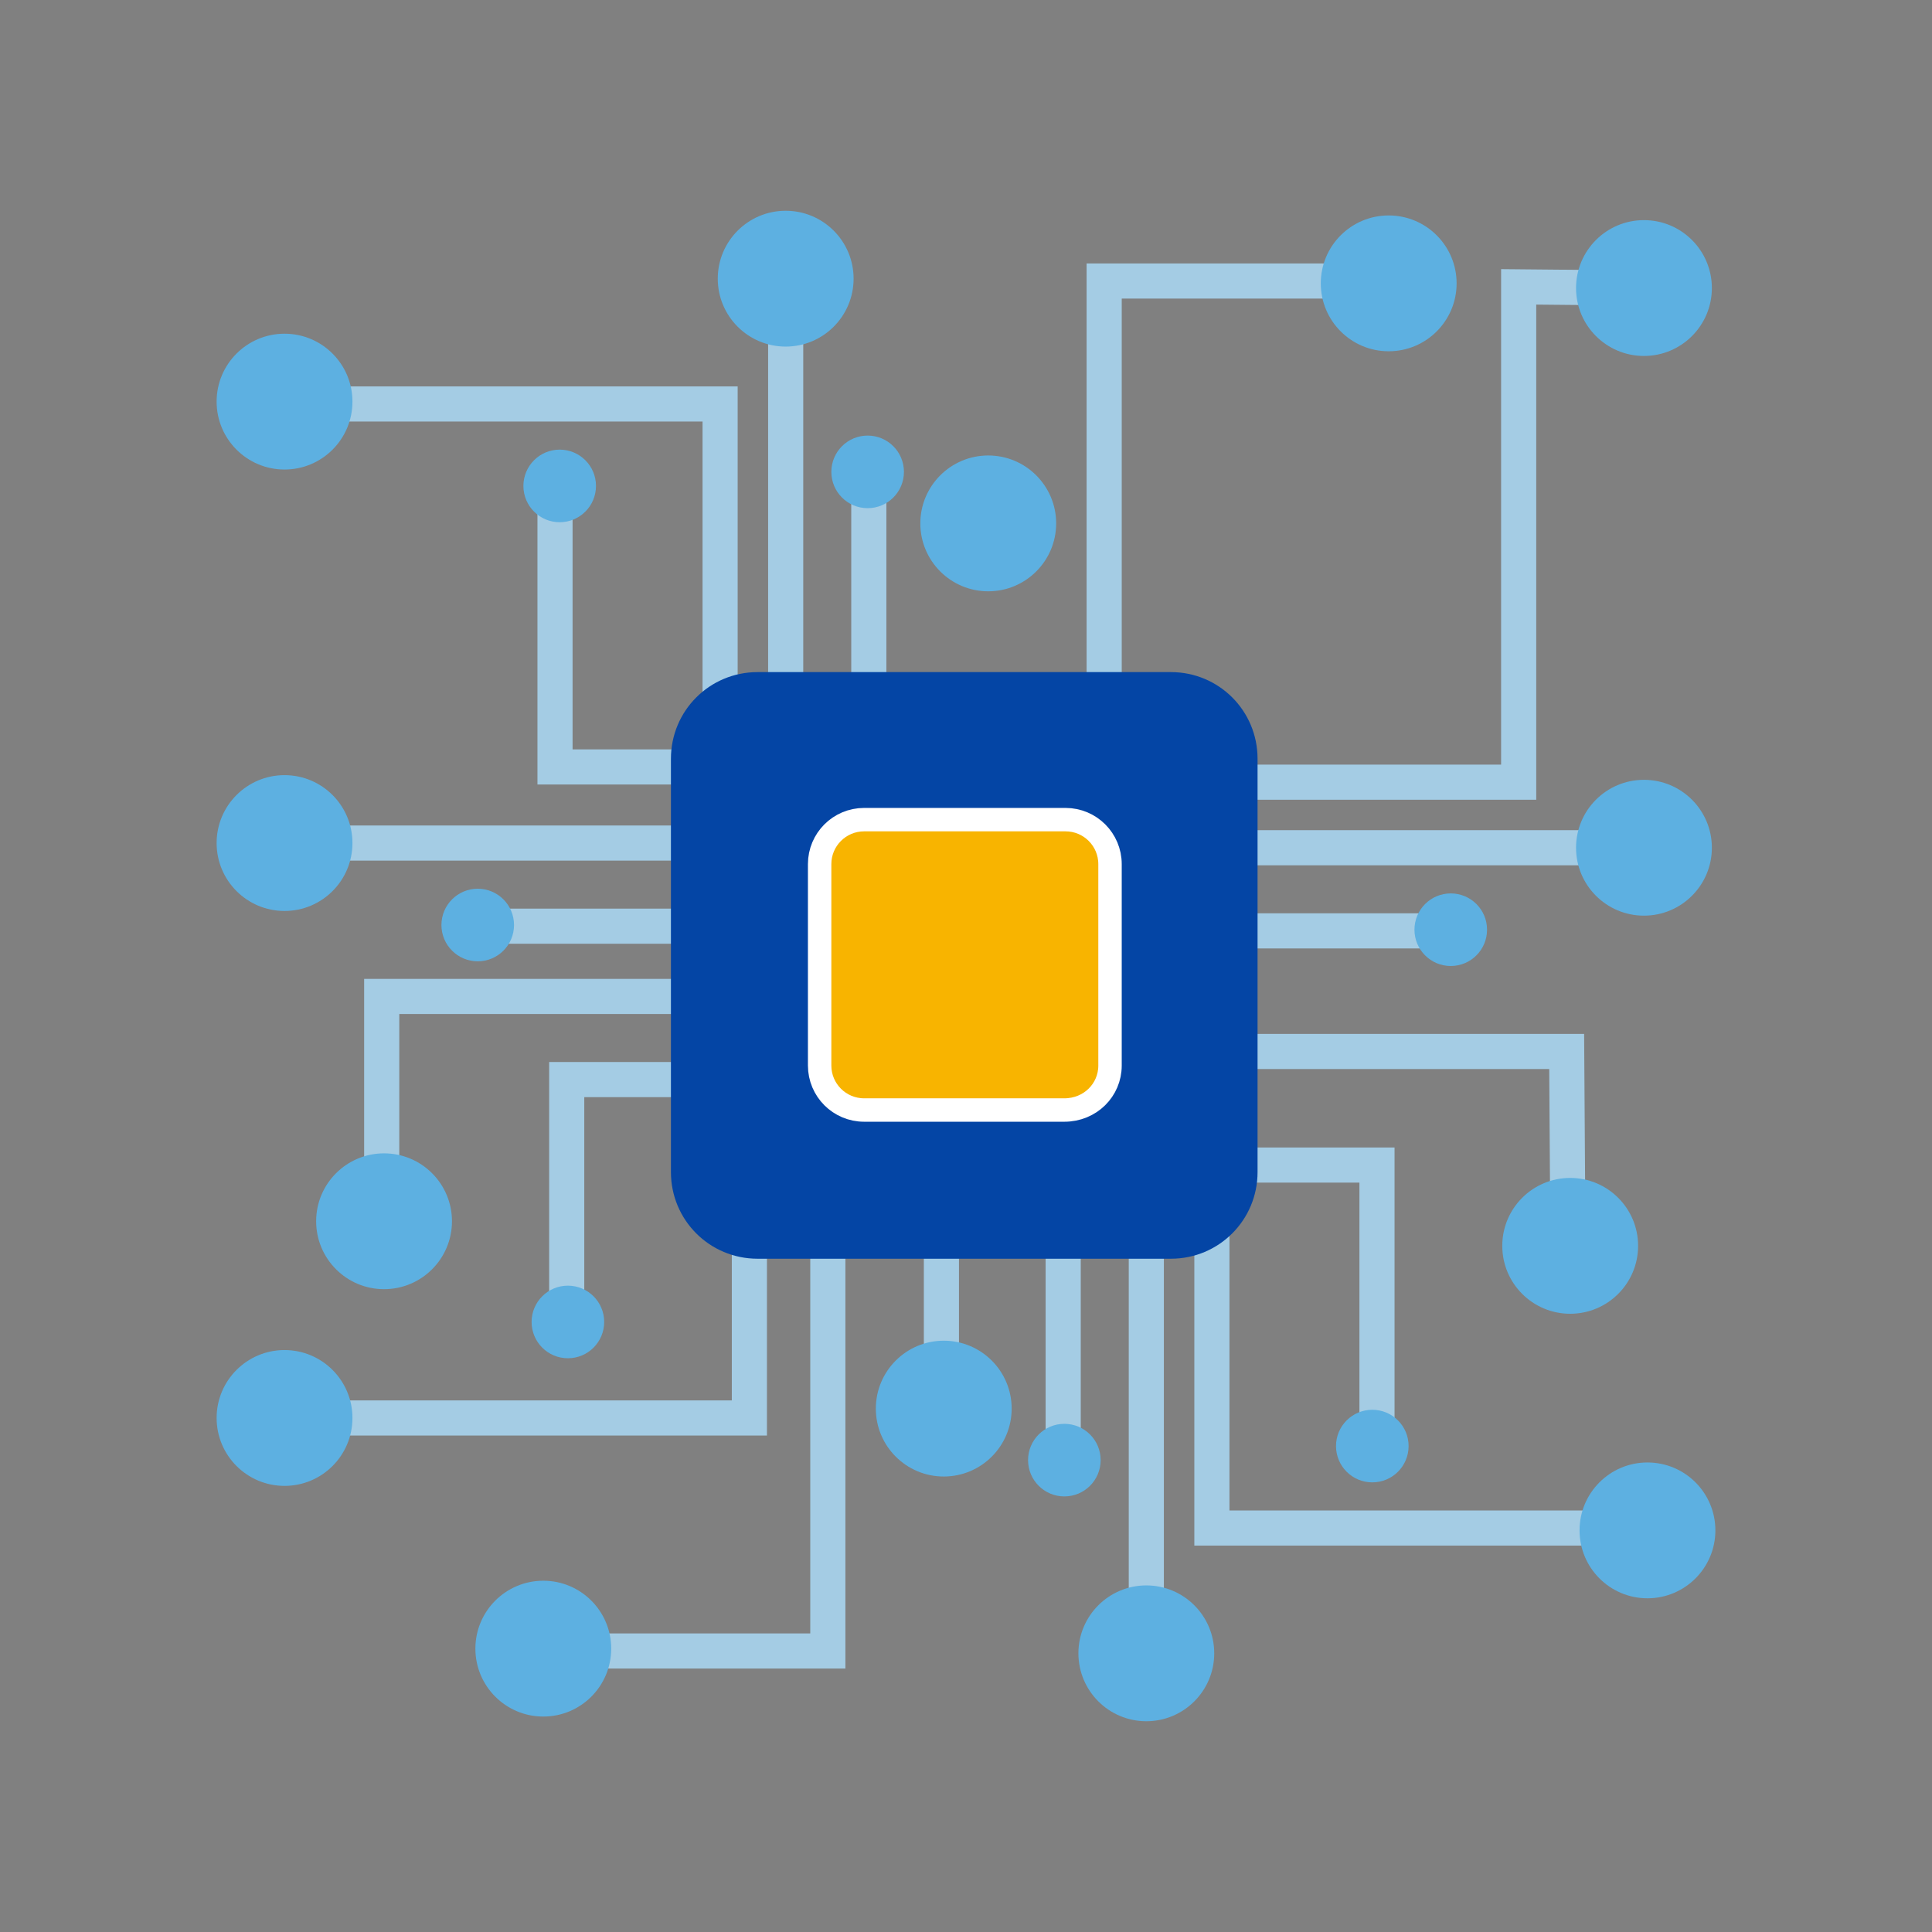
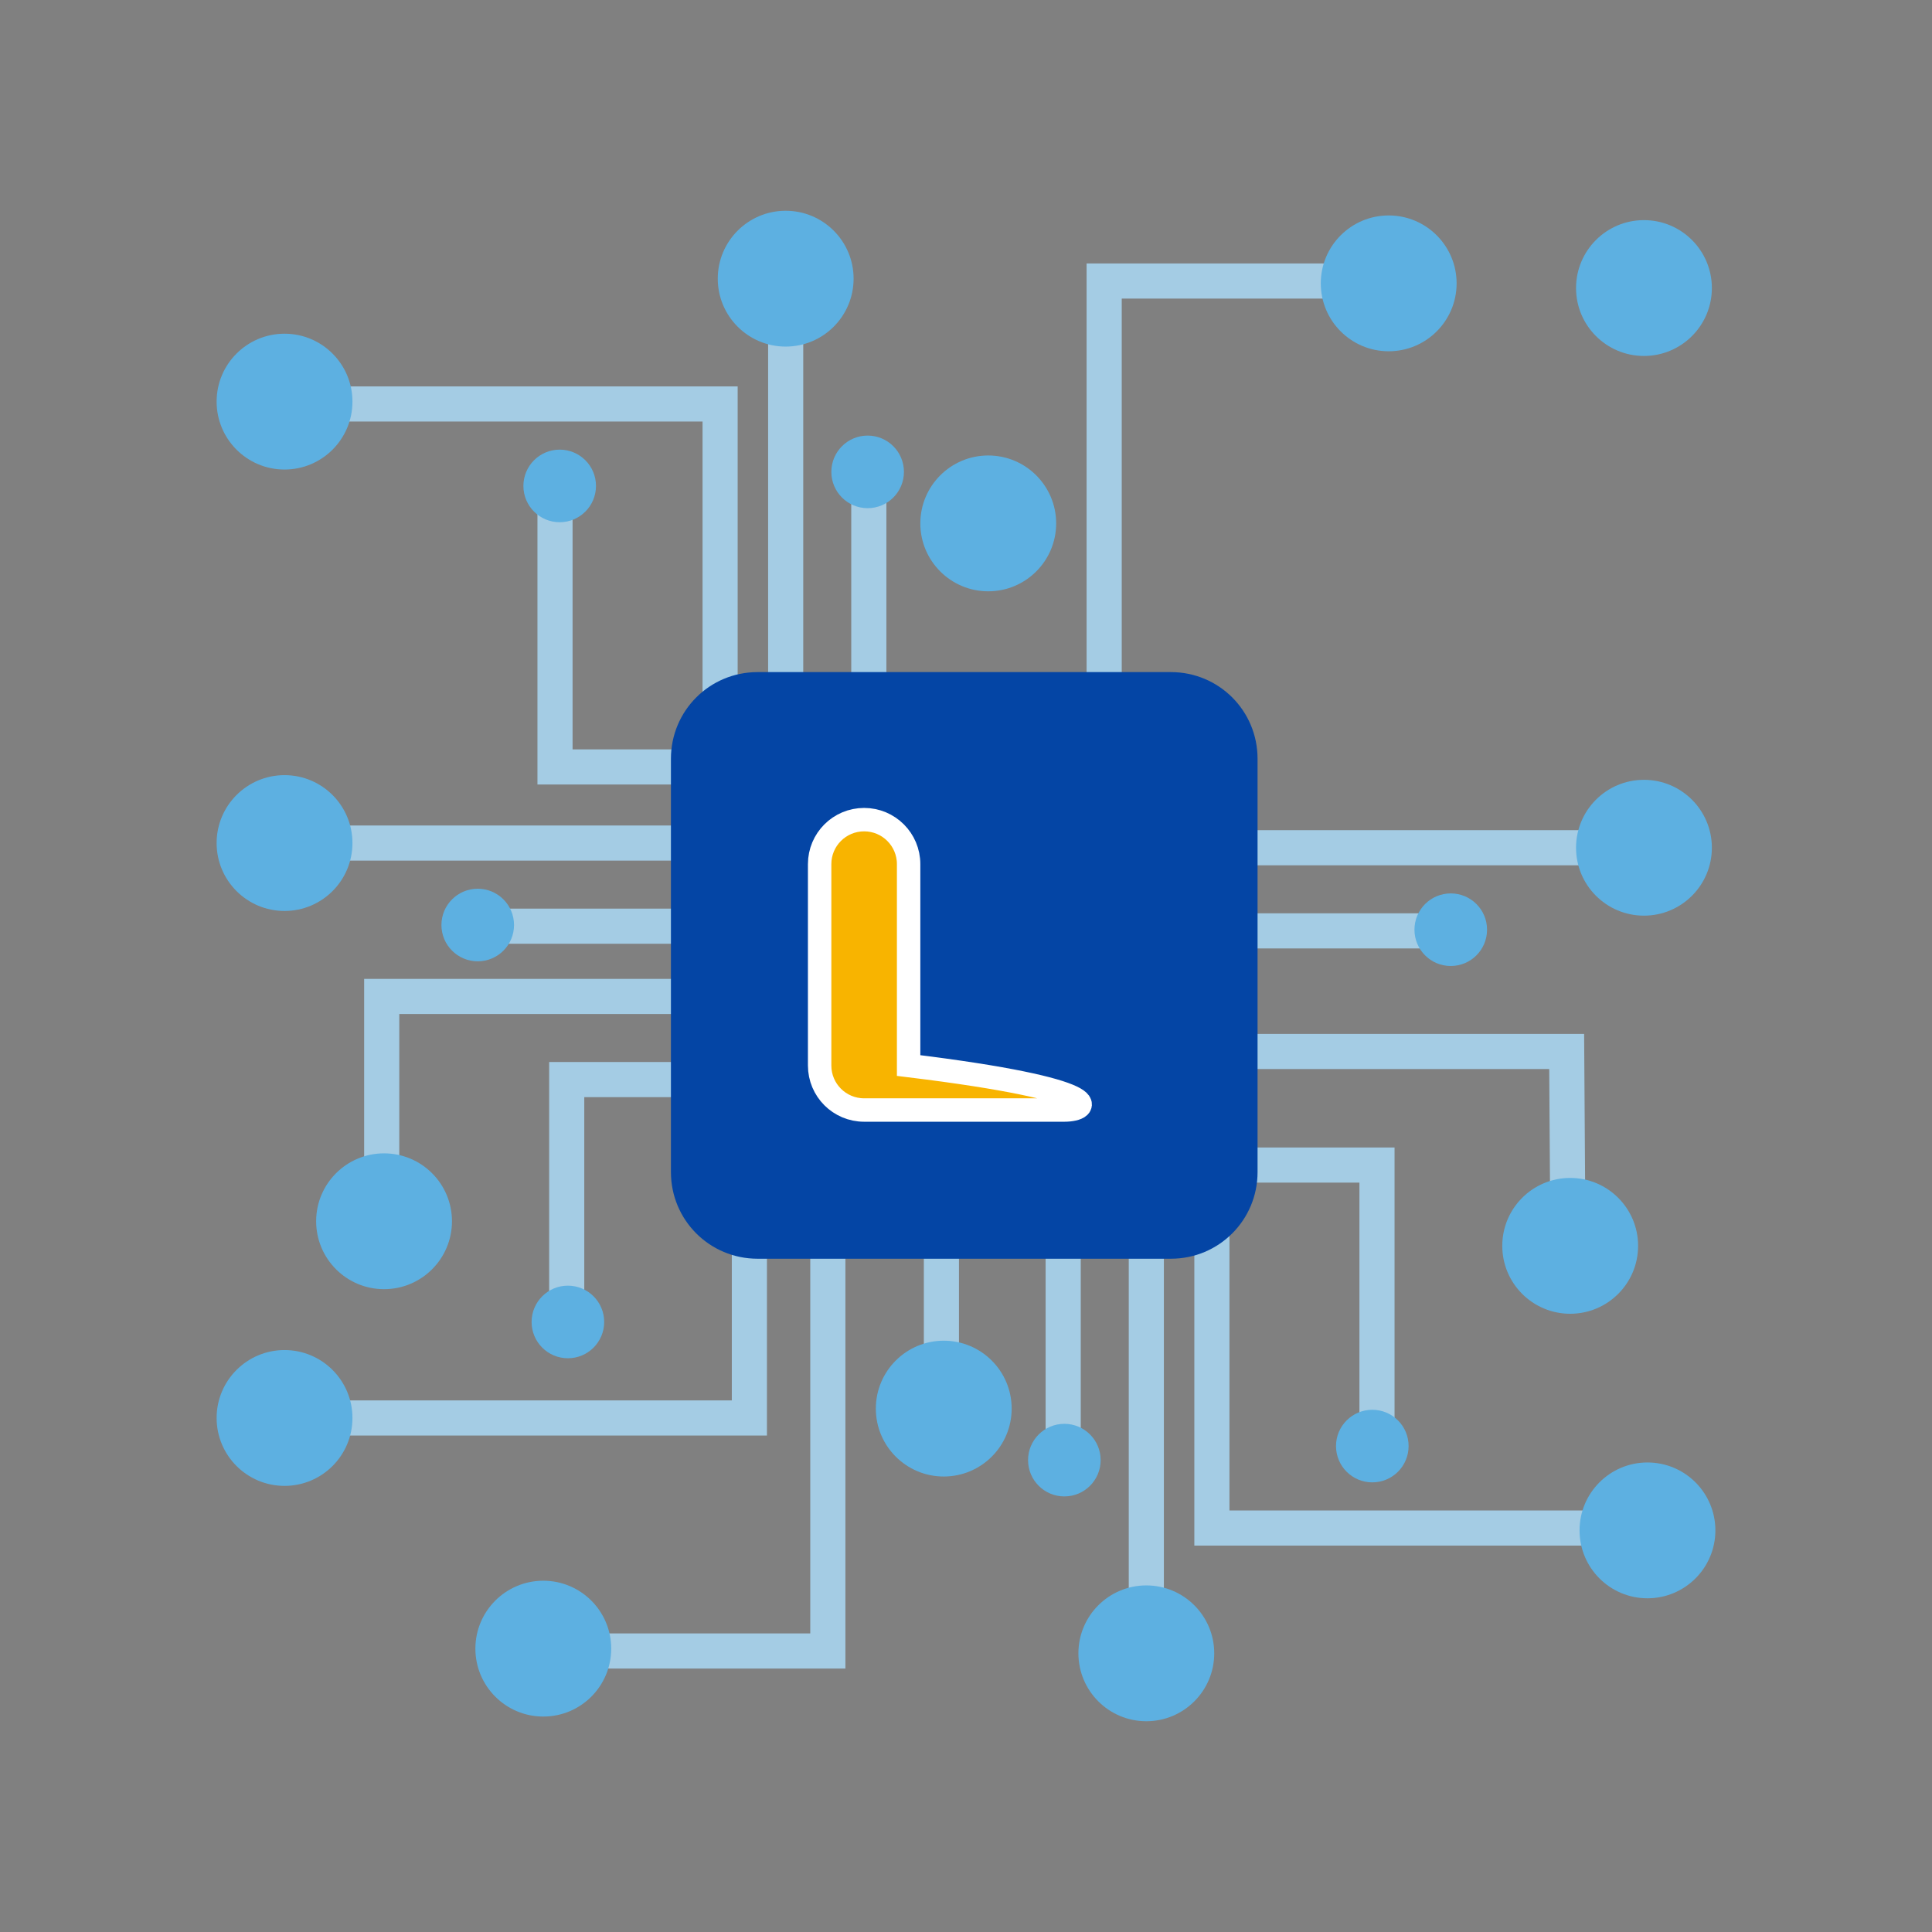
<svg xmlns="http://www.w3.org/2000/svg" version="1.1" id="Layer_1" x="0px" y="0px" viewBox="0 0 165 165" style="enable-background:new 0 0 165 165;" xml:space="preserve">
  <rect x="0" y="0" width="165" height="165" fill="#808080" stroke="none" />
  <g>
    <polyline style="fill:none;stroke:#A4CCE4;stroke-width:3;stroke-miterlimit:10;" points="59.6,65.5 47.4,65.5 47.4,41.6  " />
    <circle style="fill:#5DB0E1;" cx="47.8" cy="41.5" r="3.1" />
    <polyline style="fill:none;stroke:#A4CCE4;stroke-width:3;stroke-miterlimit:10;" points="61.5,69.4 61.5,34.5 26,34.5  " />
    <line style="fill:none;stroke:#A4CCE4;stroke-width:3;stroke-miterlimit:10;" x1="67.1" y1="61.4" x2="67.1" y2="25.5" />
    <polyline style="fill:none;stroke:#A4CCE4;stroke-width:3;stroke-miterlimit:10;" points="94.3,58.9 94.3,24 118.1,24  " />
    <line style="fill:none;stroke:#A4CCE4;stroke-width:3;stroke-miterlimit:10;" x1="74.2" y1="58.8" x2="74.2" y2="40.1" />
    <circle style="fill:#5DB0E1;" cx="24.3" cy="34.3" r="5.8" />
    <circle style="fill:#5DB0E1;" cx="84.4" cy="44.7" r="5.8" />
    <circle style="fill:#5DB0E1;" cx="67.1" cy="23.8" r="5.8" />
    <circle style="fill:#5DB0E1;" cx="74.1" cy="40.3" r="3.1" />
    <circle style="fill:#5DB0E1;" cx="118.6" cy="24.2" r="5.8" />
-     <polyline style="fill:none;stroke:#A4CCE4;stroke-width:3;stroke-miterlimit:10;" points="94.9,66.8 129.7,66.8 129.7,24.5    140.4,24.6  " />
    <line style="fill:none;stroke:#A4CCE4;stroke-width:3;stroke-miterlimit:10;" x1="102.9" y1="72.4" x2="138.7" y2="72.4" />
    <polyline style="fill:none;stroke:#A4CCE4;stroke-width:3;stroke-miterlimit:10;" points="105.4,99.5 117.6,99.5 117.6,123.4  " />
    <polyline style="fill:none;stroke:#A4CCE4;stroke-width:3;stroke-miterlimit:10;" points="105.4,89.8 133.8,89.8 133.9,104.9  " />
    <line style="fill:none;stroke:#A4CCE4;stroke-width:3;stroke-miterlimit:10;" x1="105.4" y1="79.5" x2="124.1" y2="79.5" />
    <circle style="fill:#5DB0E1;" cx="134.1" cy="106.4" r="5.8" />
    <circle style="fill:#5DB0E1;" cx="140.4" cy="72.4" r="5.8" />
    <circle style="fill:#5DB0E1;" cx="123.9" cy="79.4" r="3.1" />
    <line style="fill:none;stroke:#A4CCE4;stroke-width:3;stroke-miterlimit:10;" x1="61.8" y1="72" x2="26" y2="72" />
    <line style="fill:none;stroke:#A4CCE4;stroke-width:3;stroke-miterlimit:10;" x1="59.3" y1="79.1" x2="40.6" y2="79.1" />
    <circle style="fill:#5DB0E1;" cx="24.3" cy="72" r="5.8" />
    <circle style="fill:#5DB0E1;" cx="40.8" cy="79" r="3.1" />
    <circle style="fill:#5DB0E1;" cx="117.2" cy="123.5" r="3.1" />
    <polyline style="fill:none;stroke:#A4CCE4;stroke-width:3;stroke-miterlimit:10;" points="62.3,92.2 48.4,92.2 48.4,113.4  " />
    <polyline style="fill:none;stroke:#A4CCE4;stroke-width:3;stroke-miterlimit:10;" points="58.6,85.1 32.6,85.1 32.6,106.3  " />
    <polyline style="fill:none;stroke:#A4CCE4;stroke-width:3;stroke-miterlimit:10;" points="103.5,95.6 103.5,130.5 139,130.5  " />
    <polyline style="fill:none;stroke:#A4CCE4;stroke-width:3;stroke-miterlimit:10;" points="64,103.6 64,121.1 27.4,121.1  " />
    <line style="fill:none;stroke:#A4CCE4;stroke-width:3;stroke-miterlimit:10;" x1="97.9" y1="103.6" x2="97.9" y2="139.5" />
    <polyline style="fill:none;stroke:#A4CCE4;stroke-width:3;stroke-miterlimit:10;" points="70.7,106.1 70.7,141 46.9,141  " />
    <line style="fill:none;stroke:#A4CCE4;stroke-width:3;stroke-miterlimit:10;" x1="80.4" y1="106.2" x2="80.4" y2="120.6" />
    <line style="fill:none;stroke:#A4CCE4;stroke-width:3;stroke-miterlimit:10;" x1="90.8" y1="106.2" x2="90.8" y2="124.9" />
    <path style="fill:#0445A5;" d="M100,107.5H64.7c-4.1,0-7.4-3.3-7.4-7.4V64.8c0-4.1,3.3-7.4,7.4-7.4H100c4.1,0,7.4,3.3,7.4,7.4v35.3   C107.4,104.2,104.1,107.5,100,107.5z" />
-     <path style="fill:#F8B400;stroke:#FFFFFF;stroke-width:2;stroke-miterlimit:10;" d="M90.9,94.8H73.8c-2.1,0-3.8-1.7-3.8-3.8V73.8   c0-2.1,1.7-3.8,3.8-3.8h17.2c2.1,0,3.8,1.7,3.8,3.8V91C94.8,93.1,93.1,94.8,90.9,94.8z" />
+     <path style="fill:#F8B400;stroke:#FFFFFF;stroke-width:2;stroke-miterlimit:10;" d="M90.9,94.8H73.8c-2.1,0-3.8-1.7-3.8-3.8V73.8   c0-2.1,1.7-3.8,3.8-3.8c2.1,0,3.8,1.7,3.8,3.8V91C94.8,93.1,93.1,94.8,90.9,94.8z" />
    <circle style="fill:#5DB0E1;" cx="140.4" cy="24.6" r="5.8" />
    <circle style="fill:#5DB0E1;" cx="140.7" cy="130.7" r="5.8" />
    <circle style="fill:#5DB0E1;" cx="80.6" cy="120.3" r="5.8" />
    <circle style="fill:#5DB0E1;" cx="97.9" cy="141.2" r="5.8" />
    <circle style="fill:#5DB0E1;" cx="90.9" cy="124.7" r="3.1" />
    <circle style="fill:#5DB0E1;" cx="46.4" cy="140.8" r="5.8" />
    <circle style="fill:#5DB0E1;" cx="24.3" cy="121.1" r="5.8" />
    <circle style="fill:#5DB0E1;" cx="32.8" cy="104.3" r="5.8" />
    <circle style="fill:#5DB0E1;" cx="48.5" cy="112.9" r="3.1" />
  </g>
</svg>